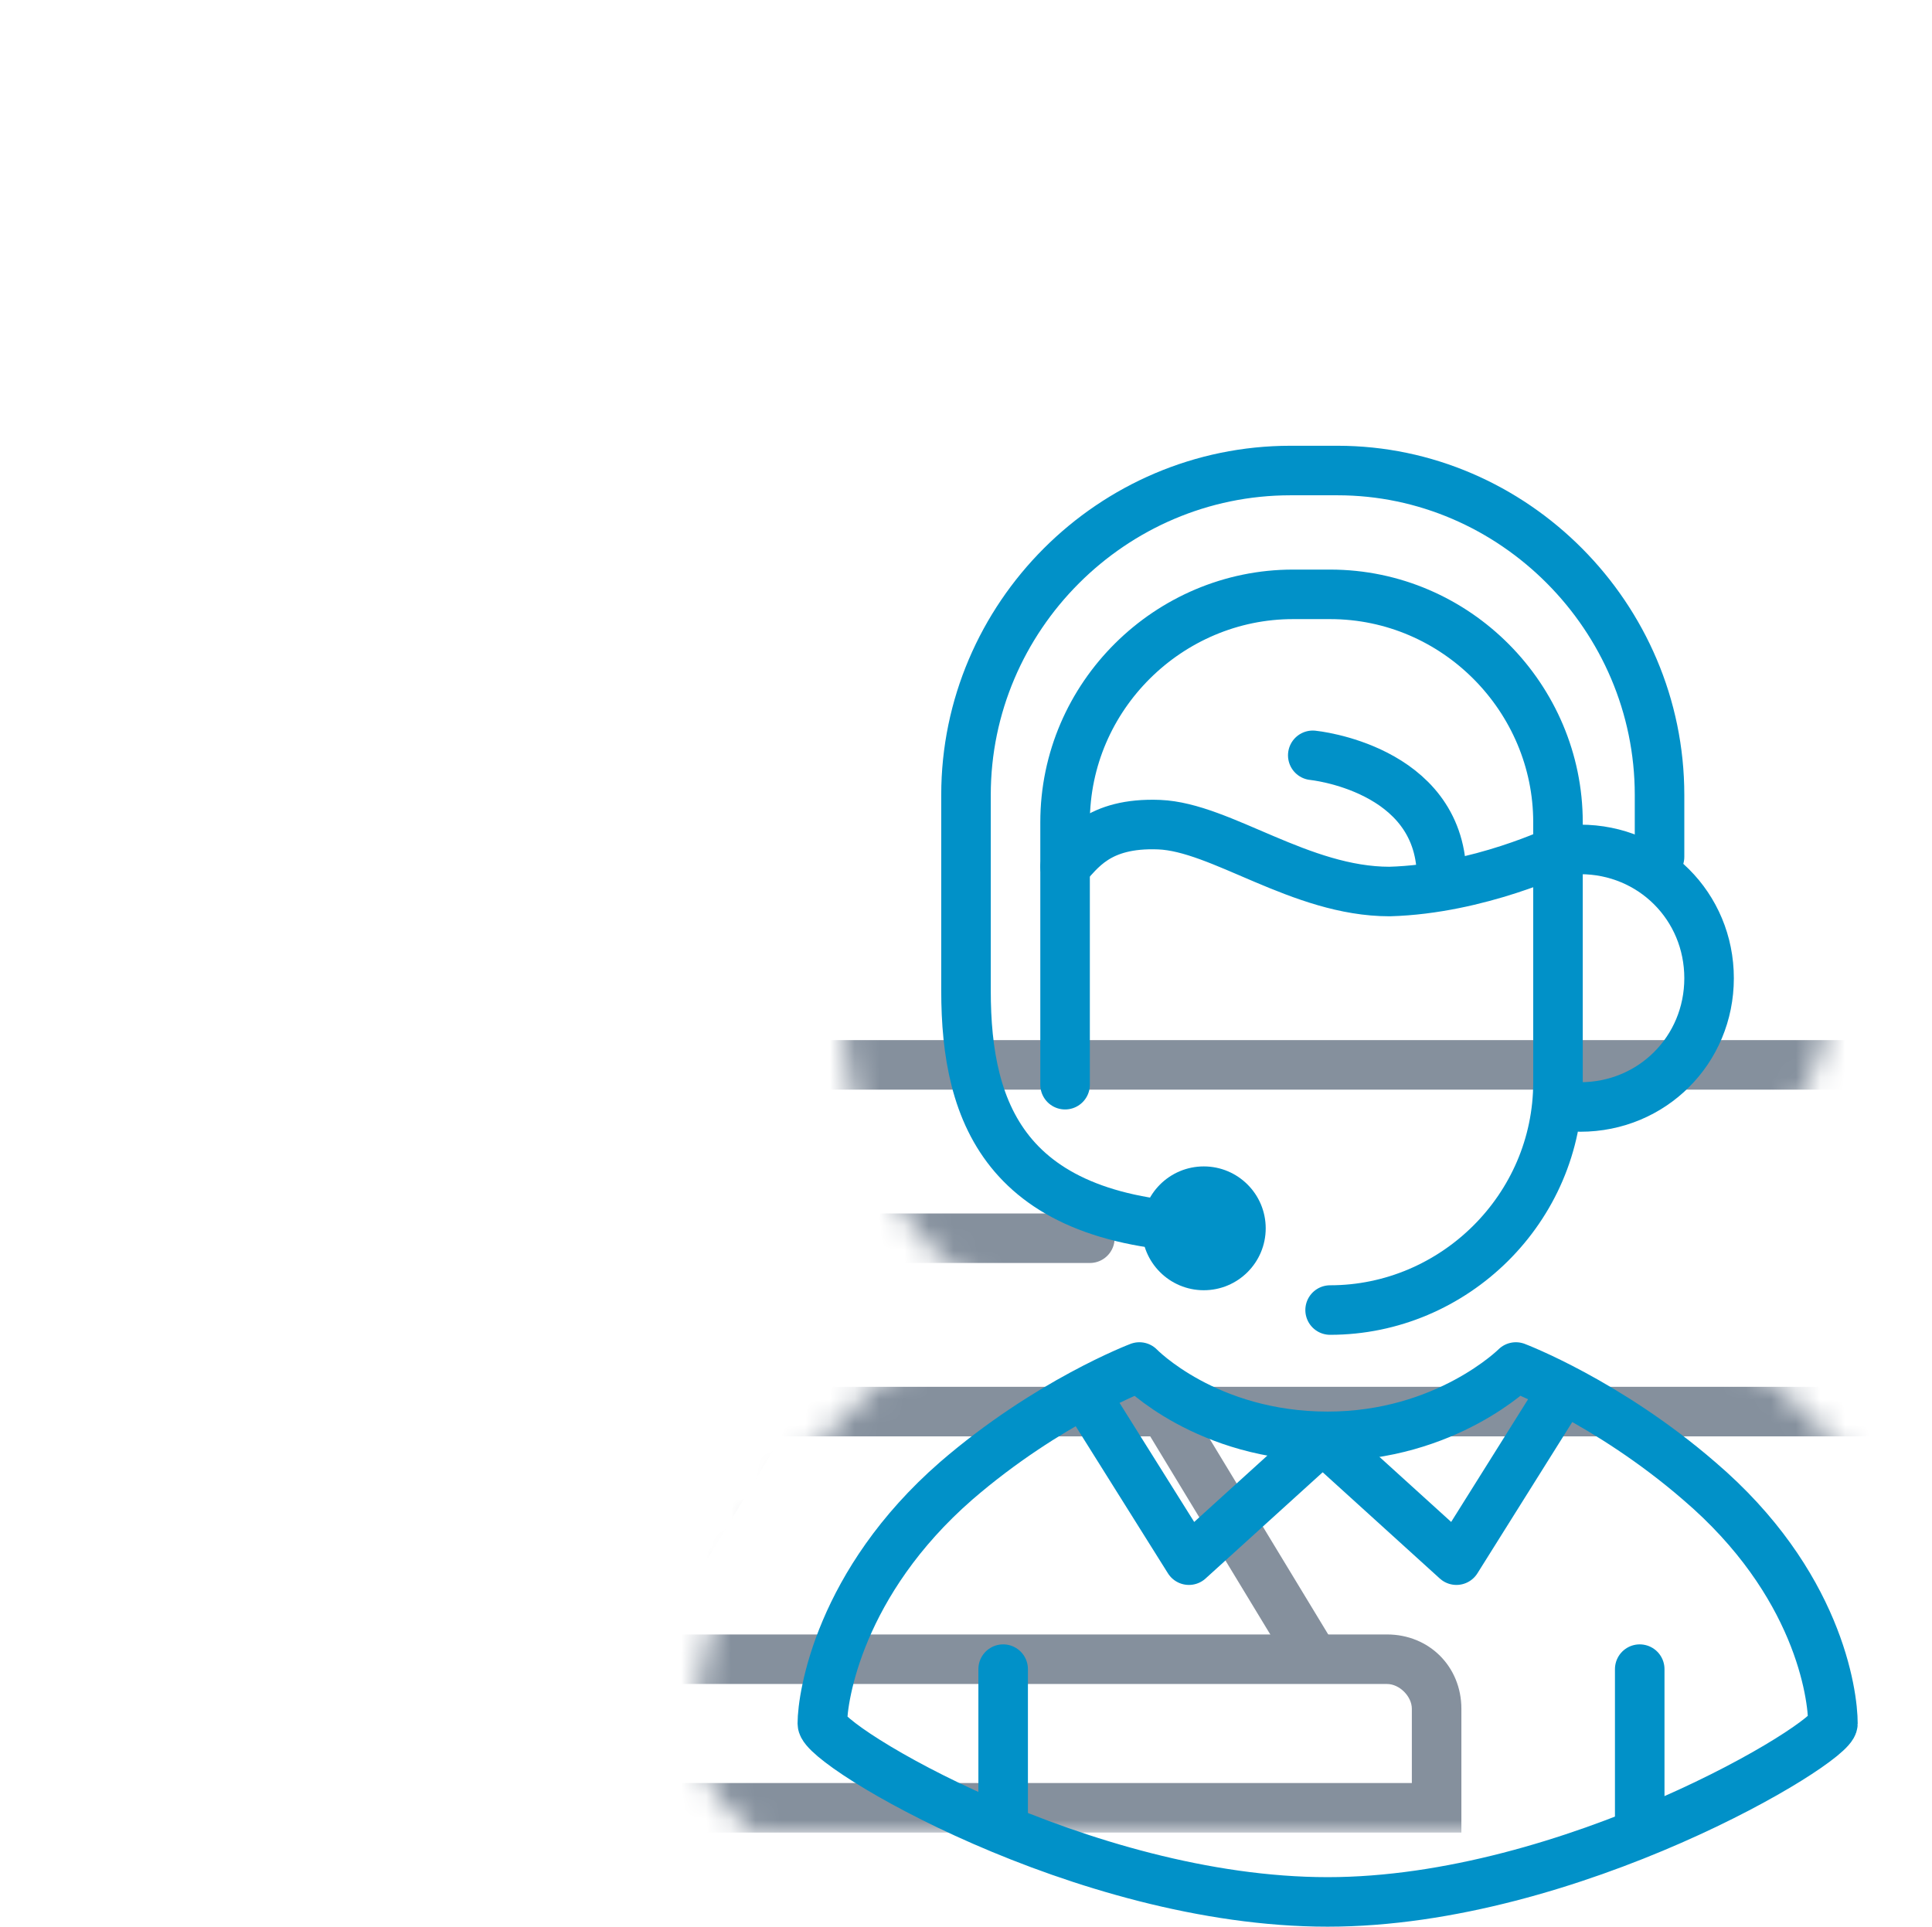
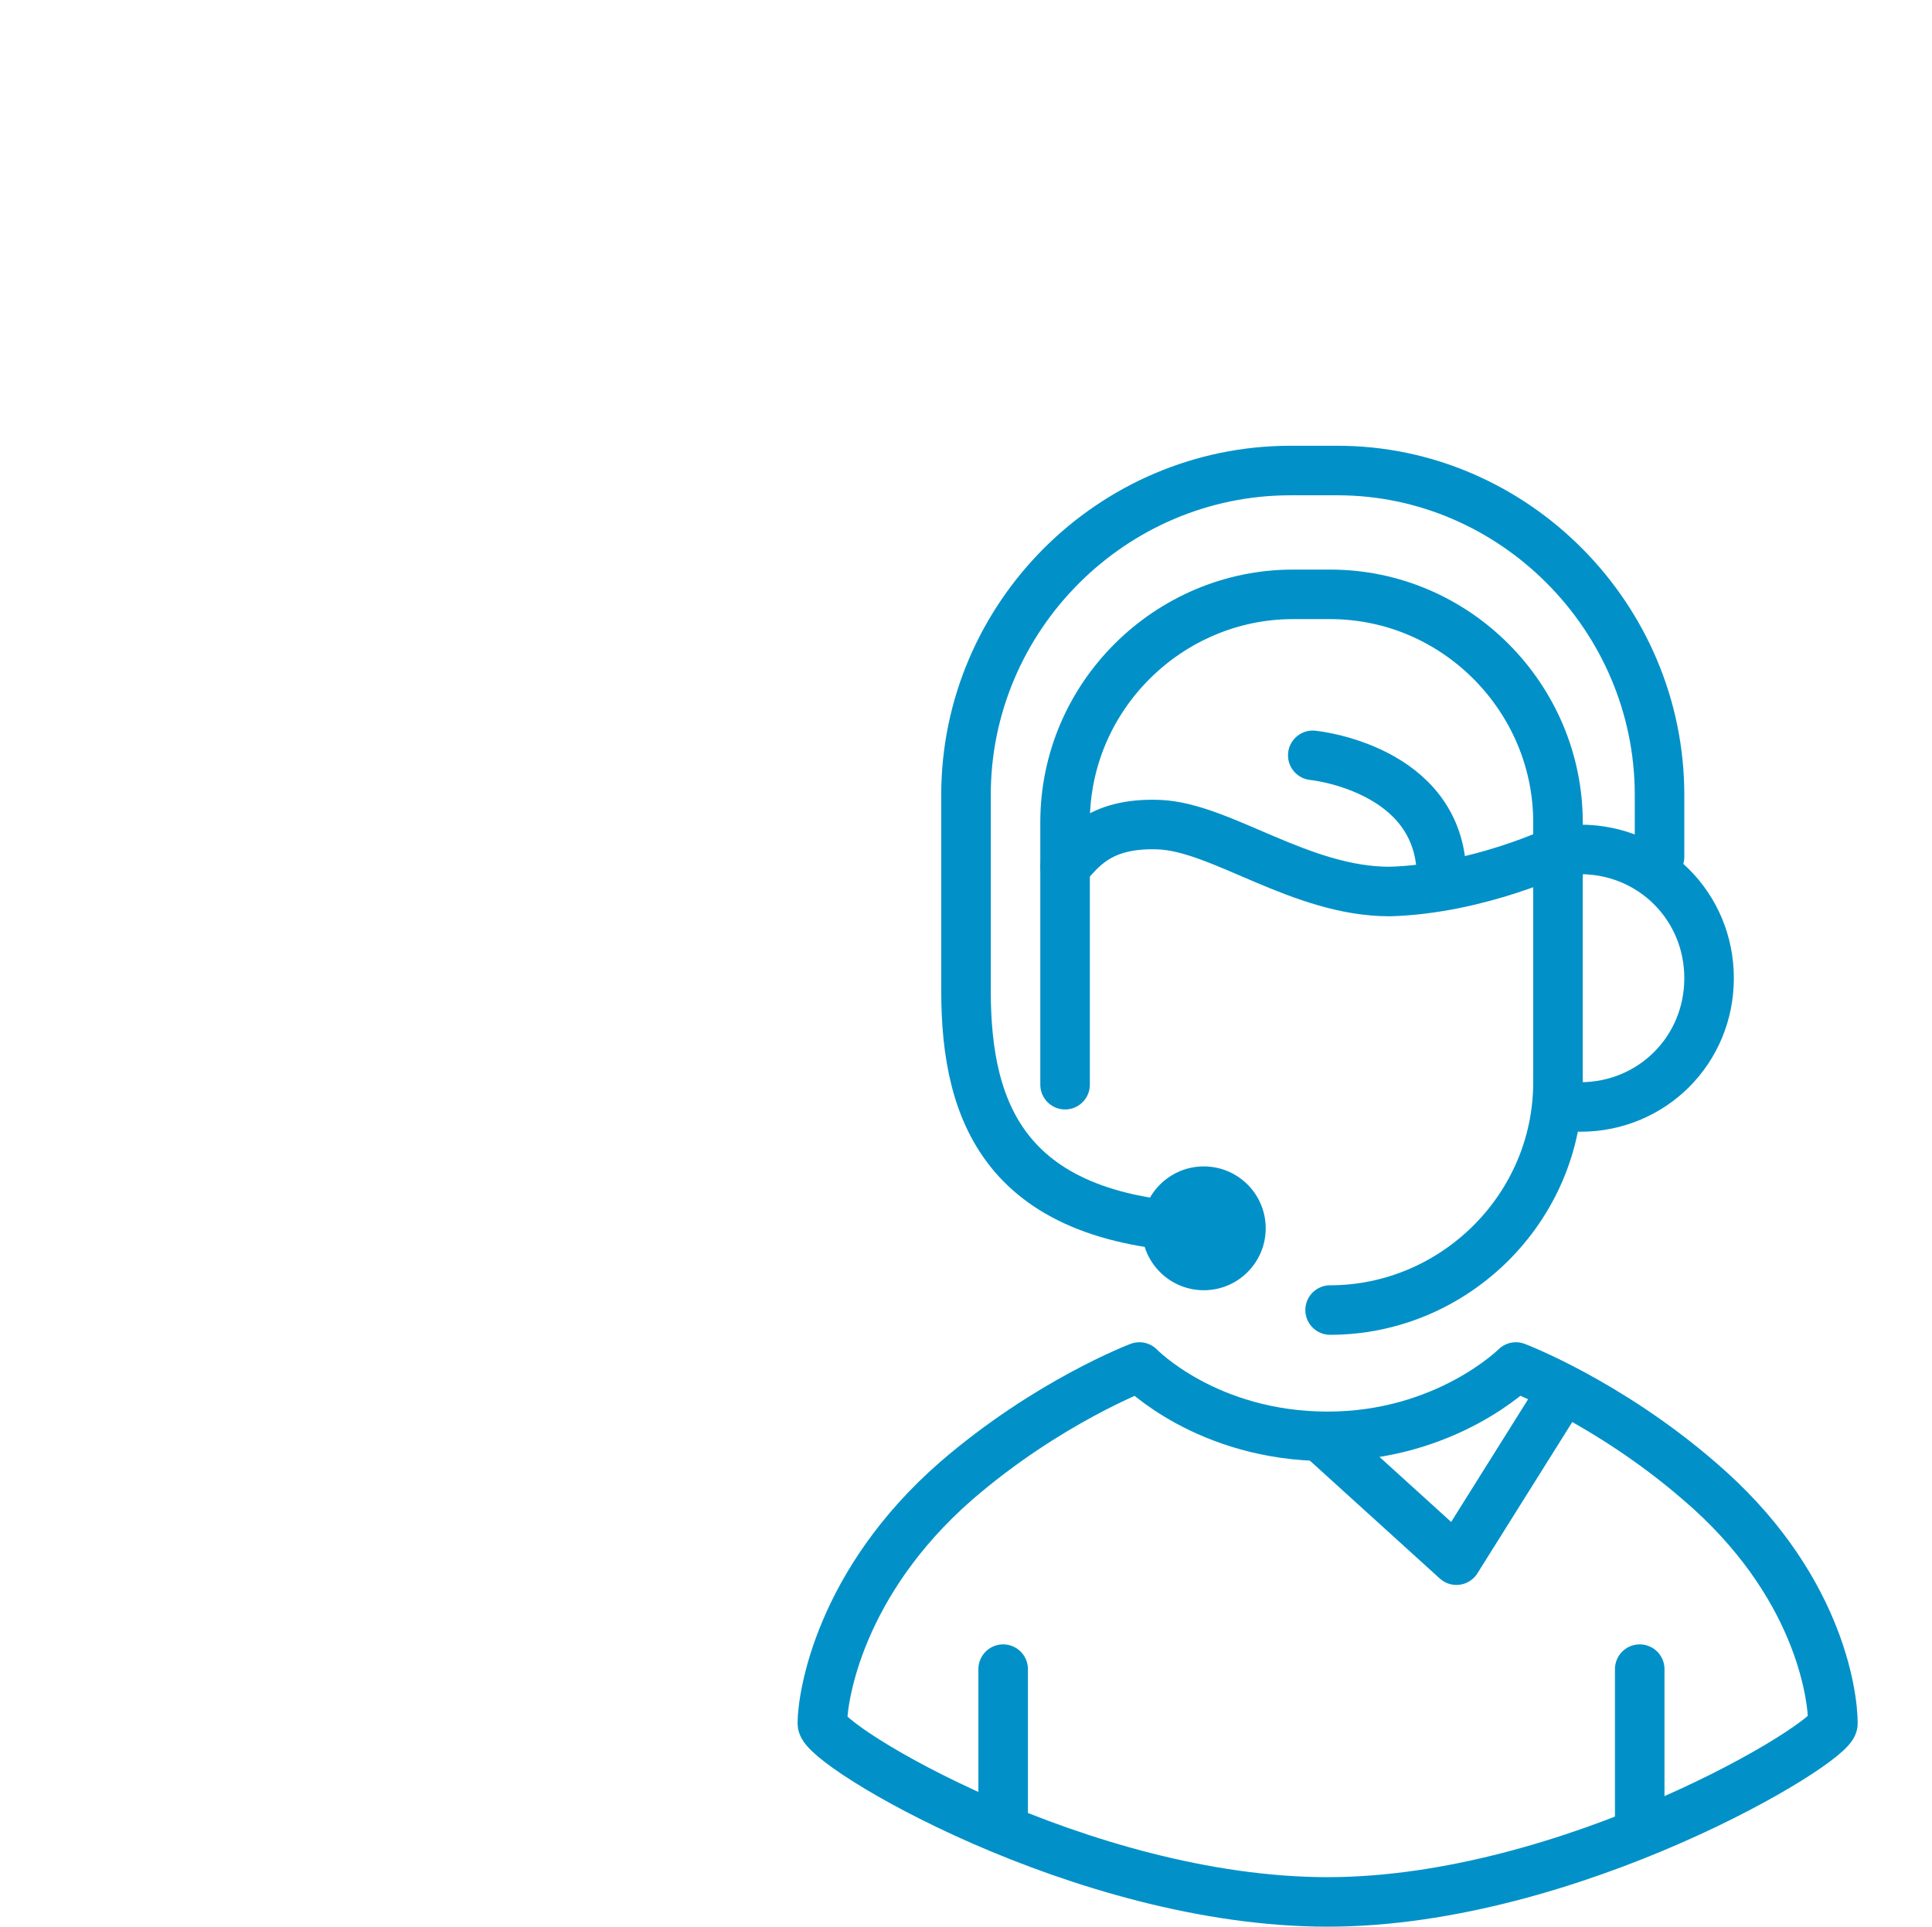
<svg xmlns="http://www.w3.org/2000/svg" version="1.1" id="Layer_1" x="0px" y="0px" width="78px" height="77.8px" viewBox="0 0 78 77.8" enable-background="new 0 0 78 77.8" xml:space="preserve">
  <defs>
    <filter id="Adobe_OpacityMaskFilter" filterUnits="userSpaceOnUse" x="0" y="0" width="78" height="74">
      <feColorMatrix type="matrix" values="-1 0 0 0 1  0 -1 0 0 1  0 0 -1 0 1  0 0 0 1 0" color-interpolation-filters="sRGB" result="source" />
      <feFlood style="flood-color:white;flood-opacity:1" result="back" />
      <feBlend in="source" in2="back" mode="normal" />
    </filter>
  </defs>
  <mask maskUnits="userSpaceOnUse" x="0" y="0" width="78" height="74" id="SVGID_1_">
    <g filter="url(#Adobe_OpacityMaskFilter)">
-       <path fill="#FFFFFF" d="M71.8,56c-2.3-2-4.6-3.4-6.3-4.3c0.5-0.8,1-1.6,1.3-2.5c4.1-1.3,7.2-5.2,7.2-9.8c0-2.3-0.8-4.4-2.1-6.1    v-1.3c0-10-8.1-18.1-18.1-18.1h-1.9C42.1,14,34,22.1,34,32.1V40c0,5.9,2.2,10.1,6.3,12.5c-1.5,0.9-3.2,2-5,3.5    c-7,6-7.2,12.8-7.2,13.6c0,1.7,0,4.4,9.5,8.5c3.9,1.7,9.7,3.7,15.9,3.7c0,0,0,0,0,0c6.2,0,12.1-2,15.9-3.7    c9.5-4.1,9.5-6.8,9.5-8.5C79,68.8,78.8,62,71.8,56z" />
-     </g>
+       </g>
  </mask>
  <g mask="url(#SVGID_1_)">
    <g>
      <path fill="#85909D" d="M75,2c0.5,0,1,0.5,1,1v52c0,0.5-0.5,1-1,1H3c-0.5,0-1-0.5-1-1V3c0-0.5,0.5-1,1-1H75 M75,0H3    C1.4,0,0,1.4,0,3v52c0,1.7,1.4,3,3,3h72c1.7,0,3-1.3,3-3V3C78,1.4,76.7,0,75,0L75,0z" />
    </g>
    <line fill="none" stroke="#85909D" stroke-width="2" stroke-miterlimit="10" x1="1" y1="43" x2="77" y2="43" />
    <line fill="none" stroke="#85909D" stroke-width="2" stroke-linecap="round" stroke-linejoin="round" stroke-miterlimit="10" x1="34" y1="50" x2="44" y2="50" />
    <g>
-       <path fill="#85909D" d="M56,68c0.5,0,1,0.5,1,1v3H21v-3c0-0.5,0.5-1,1-1H56 M56,66H22c-1.6,0-3,1.3-3,3v5h40v-5    C59,67.3,57.7,66,56,66L56,66z" />
-     </g>
+       </g>
    <line fill="none" stroke="#85909D" stroke-width="2" stroke-linecap="round" stroke-linejoin="round" stroke-miterlimit="10" x1="31" y1="57" x2="25" y2="66.9" />
    <line fill="none" stroke="#85909D" stroke-width="2" stroke-linecap="round" stroke-linejoin="round" stroke-miterlimit="10" x1="47" y1="57" x2="53" y2="66.9" />
  </g>
  <path fill="none" stroke="#0191C8" stroke-width="2" stroke-linecap="round" stroke-linejoin="round" stroke-miterlimit="10" d="  M43,43.8V33.2c0-5.1,4.2-9.2,9.2-9.2h1.5c5.1,0,9.2,4.2,9.2,9.2v10.5c0,5.1-4.2,9.2-9.2,9.2" />
  <path fill="none" stroke="#0191C8" stroke-width="2" stroke-linecap="round" stroke-linejoin="round" stroke-miterlimit="10" d="  M49.6,49.6C40.6,49.6,39,45,39,40v-7.9C39,24.9,44.9,19,52.1,19h1.9C61.1,19,67,24.9,67,32.1v2.5" />
  <path fill="none" stroke="#0191C8" stroke-width="2" stroke-linecap="round" stroke-linejoin="round" stroke-miterlimit="10" d="  M63.8,34.3c2.9,0,5.2,2.3,5.2,5.2s-2.3,5.2-5.2,5.2" />
  <circle fill="#0191C8" cx="48.6" cy="49.6" r="2.5" />
  <path fill="none" stroke="#0191C8" stroke-width="2" stroke-linecap="round" stroke-linejoin="round" stroke-miterlimit="10" d="  M53.6,76.8c-9.9,0-20.4-6.3-20.4-7.2c0-1.1,0.7-5.7,5.4-9.8c3.7-3.2,7.4-4.6,7.4-4.6s2.7,2.8,7.6,2.8c4.8,0,7.6-2.8,7.6-2.8  s3.7,1.4,7.4,4.6c4.8,4.1,5.4,8.6,5.4,9.8C74,70.4,63.4,76.8,53.6,76.8z" />
  <polyline fill="none" stroke="#0191C8" stroke-width="2" stroke-linecap="round" stroke-linejoin="round" stroke-miterlimit="10" points="  63,56.3 58.8,63 53.4,58.1 " />
  <line fill="none" stroke="#0191C8" stroke-width="2" stroke-linecap="round" stroke-linejoin="round" stroke-miterlimit="10" x1="66.2" y1="67.4" x2="66.2" y2="73.5" />
-   <polyline fill="none" stroke="#0191C8" stroke-width="2" stroke-linecap="round" stroke-linejoin="round" stroke-miterlimit="10" points="  43.8,56.3 48,63 53.4,58.1 " />
  <line fill="none" stroke="#0191C8" stroke-width="2" stroke-linecap="round" stroke-linejoin="round" stroke-miterlimit="10" x1="40.5" y1="67.4" x2="40.5" y2="73.5" />
  <path fill="none" stroke="#0191C8" stroke-width="2" stroke-linecap="round" stroke-linejoin="round" stroke-miterlimit="10" d="  M43,35c0.6-0.6,1.3-1.8,3.8-1.7s5.7,2.7,9.3,2.7c3.6-0.1,6.9-1.7,6.9-1.7" />
  <path fill="none" stroke="#0191C8" stroke-width="2" stroke-linecap="round" stroke-linejoin="round" stroke-miterlimit="10" d="  M53,30.5c0,0,5.1,0.5,5.2,4.8" />
</svg>